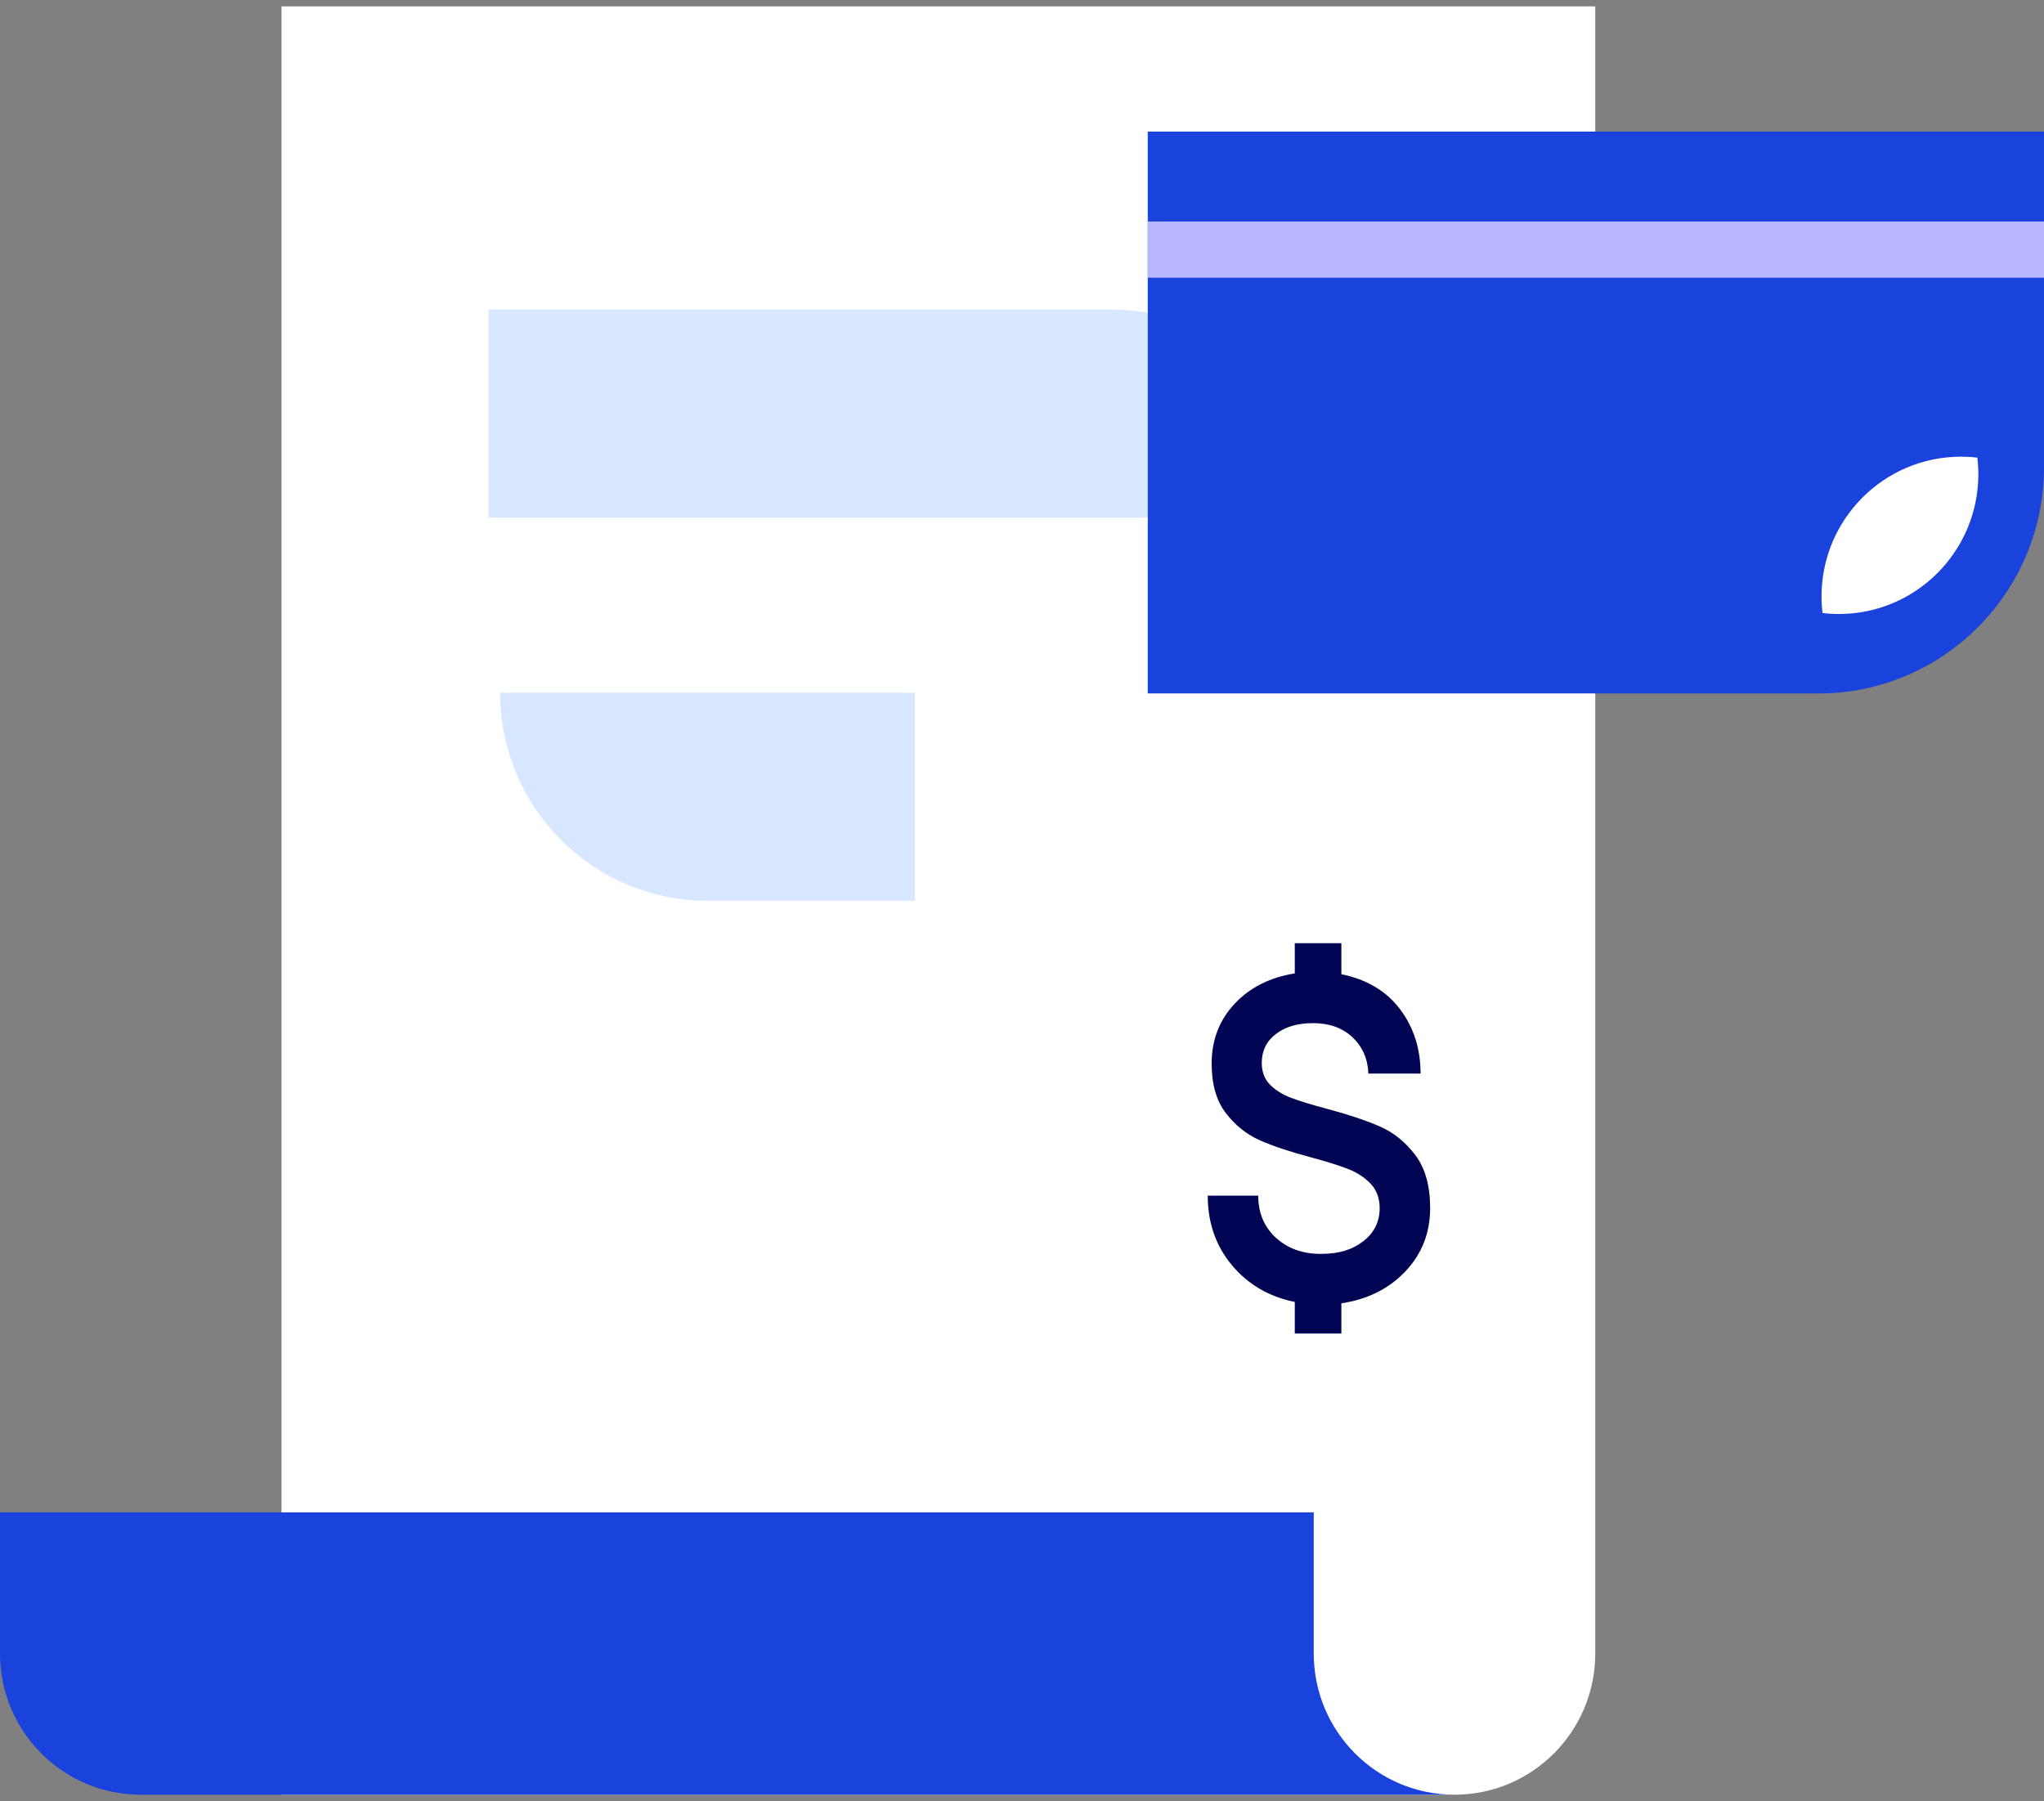
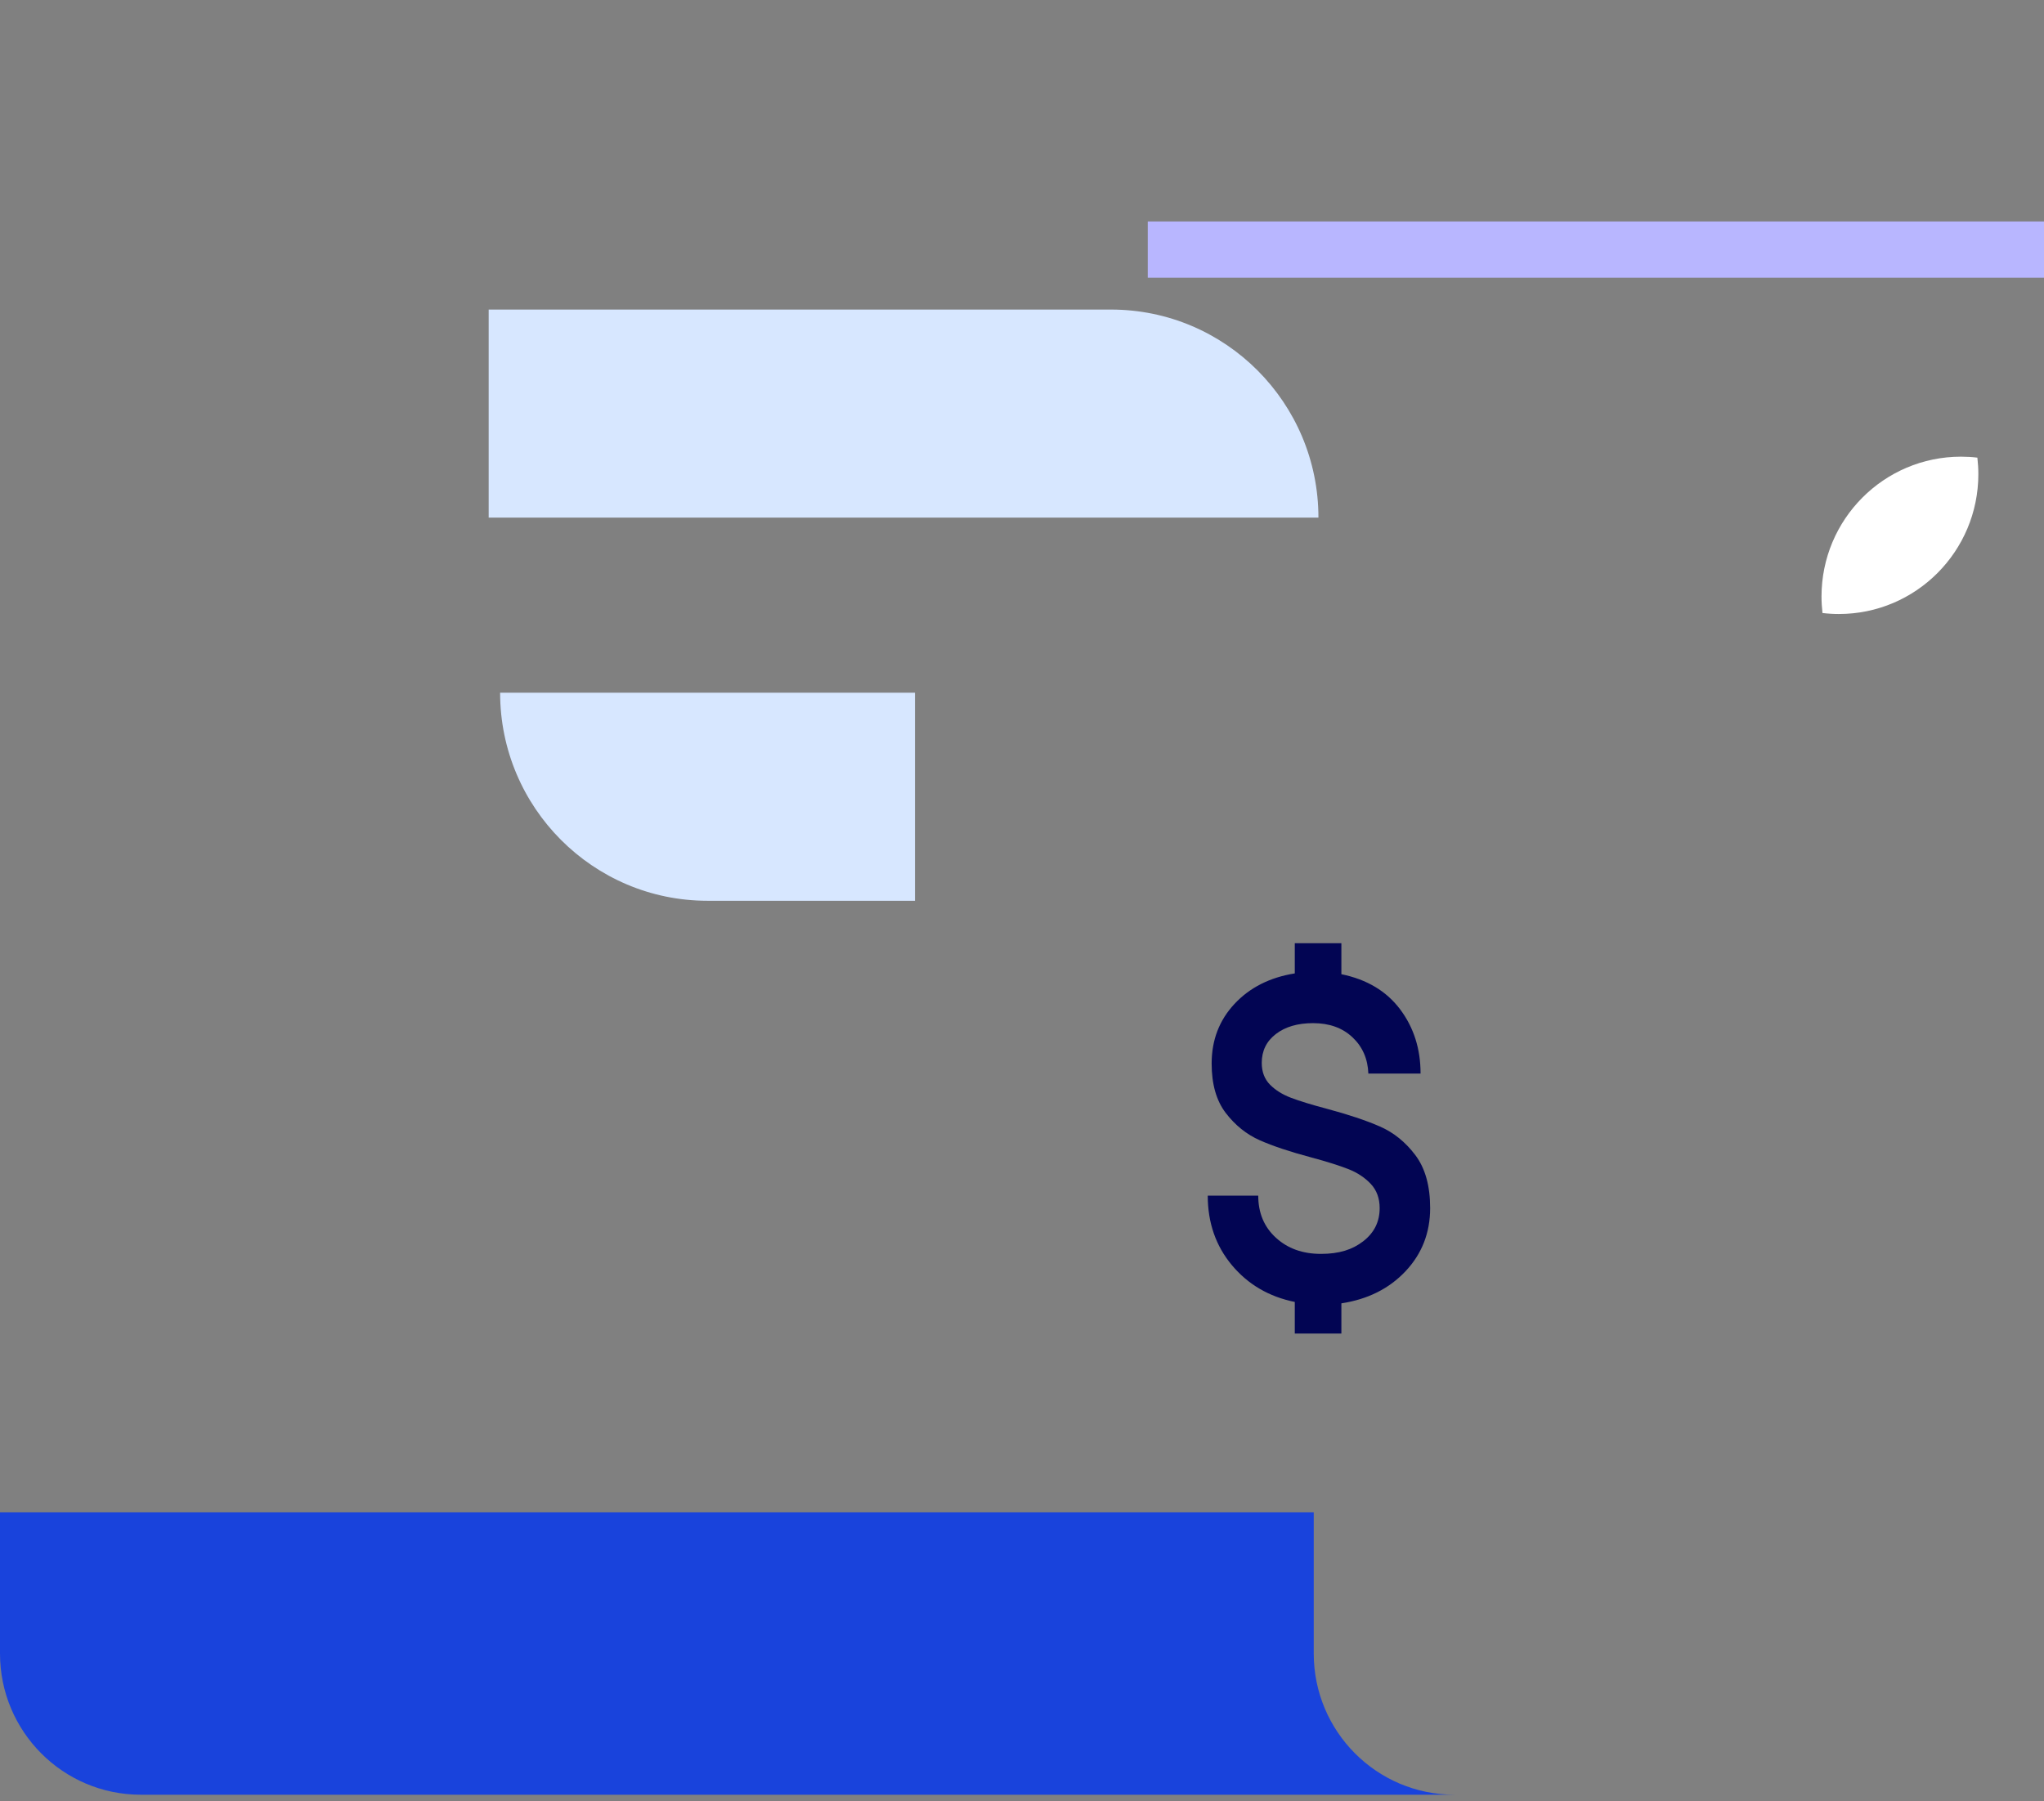
<svg xmlns="http://www.w3.org/2000/svg" width="160" height="141" viewBox="0 0 160 141" fill="none">
  <rect x="0" y="0" width="160" height="141" fill="#808080" stroke="none" />
-   <path d="M22.036 0.5H124.873V129.447C124.873 135.548 119.937 140.5 113.855 140.5H22.036V0.5Z" fill="white" />
  <path d="M102.837 129.447V118.395H0V129.447C0 135.552 4.932 140.5 11.018 140.5H113.855C107.769 140.5 102.837 135.552 102.837 129.447Z" fill="#1943DC" />
  <path d="M105 76.266C106.998 76.675 108.529 77.592 109.598 79.014C110.667 80.436 111.199 82.113 111.199 84.043H107.112C107.068 82.886 106.652 81.939 105.867 81.203C105.084 80.466 104.056 80.097 102.785 80.097C101.58 80.097 100.611 80.381 99.873 80.948C99.134 81.516 98.767 82.267 98.767 83.21C98.767 83.91 98.984 84.478 99.413 84.913C99.843 85.347 100.394 85.69 101.066 85.944C101.735 86.198 102.66 86.482 103.843 86.795C105.547 87.252 106.939 87.716 108.015 88.188C109.095 88.659 110.02 89.407 110.792 90.432C111.563 91.456 111.949 92.837 111.949 94.576C111.949 96.507 111.306 98.154 110.024 99.517C108.742 100.88 107.064 101.72 105 102.033V104.398H101.353V101.923C99.333 101.514 97.691 100.552 96.431 99.045C95.171 97.538 94.54 95.722 94.54 93.6H98.492C98.492 94.952 98.951 96.05 99.873 96.894C100.791 97.737 101.966 98.161 103.398 98.161C104.831 98.161 105.867 97.829 106.719 97.166C107.571 96.503 107.997 95.641 107.997 94.58C107.997 93.81 107.765 93.176 107.299 92.679C106.832 92.185 106.248 91.798 105.543 91.522C104.838 91.246 103.861 90.936 102.612 90.601C100.978 90.166 99.641 89.721 98.609 89.264C97.577 88.807 96.688 88.092 95.95 87.13C95.212 86.165 94.845 84.876 94.845 83.258C94.845 81.427 95.44 79.869 96.633 78.591C97.827 77.312 99.399 76.516 101.353 76.203V73.838H105V76.277V76.266Z" fill="#020553" />
  <path d="M38.252 24.234H86.967C95.928 24.234 103.204 31.532 103.204 40.522H38.252V24.234Z" fill="#D7E7FF" />
  <path d="M39.144 54.23H71.622V70.518H55.385C46.423 70.518 39.148 63.22 39.148 54.23H39.144Z" fill="#D7E7FF" />
-   <path d="M89.844 10.301H160V36.586C160 46.354 152.093 54.286 142.355 54.286H89.844V10.301Z" fill="#1943DC" />
  <path d="M160 17.339H89.844V21.739H160V17.339Z" fill="#B8B6FF" />
  <path d="M142.584 46.702C142.584 47.138 142.613 47.566 142.66 47.99C143.082 48.041 143.509 48.067 143.945 48.067C149.971 48.067 154.861 43.166 154.861 37.116C154.861 36.679 154.832 36.251 154.785 35.827C154.362 35.776 153.936 35.751 153.5 35.751C147.474 35.751 142.584 40.652 142.584 46.702Z" fill="white" />
</svg>